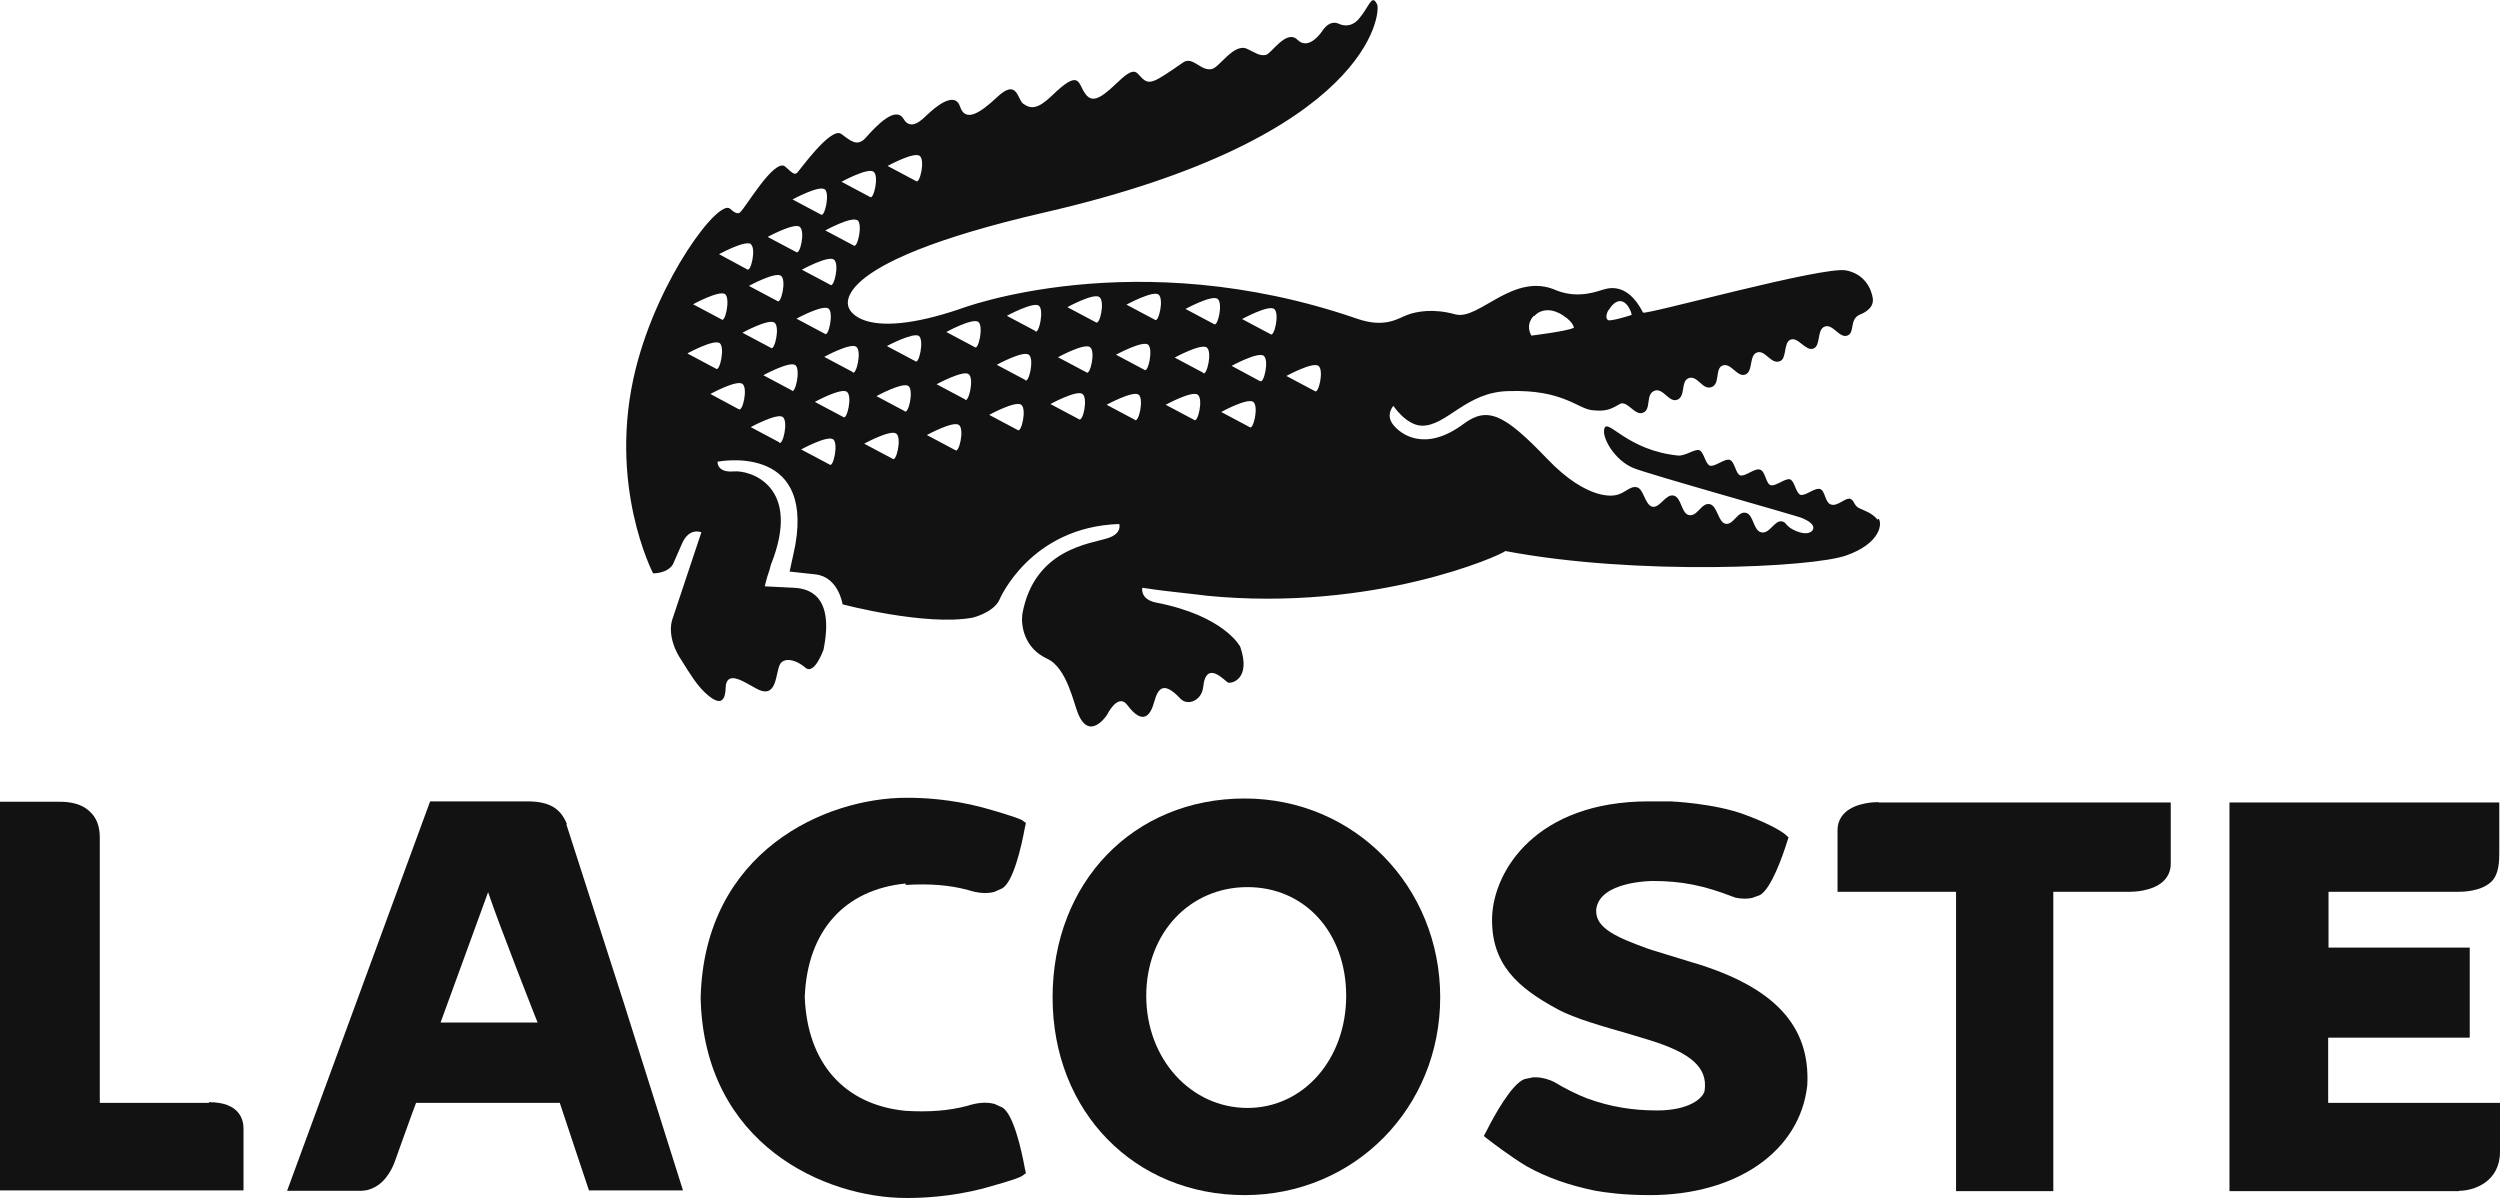
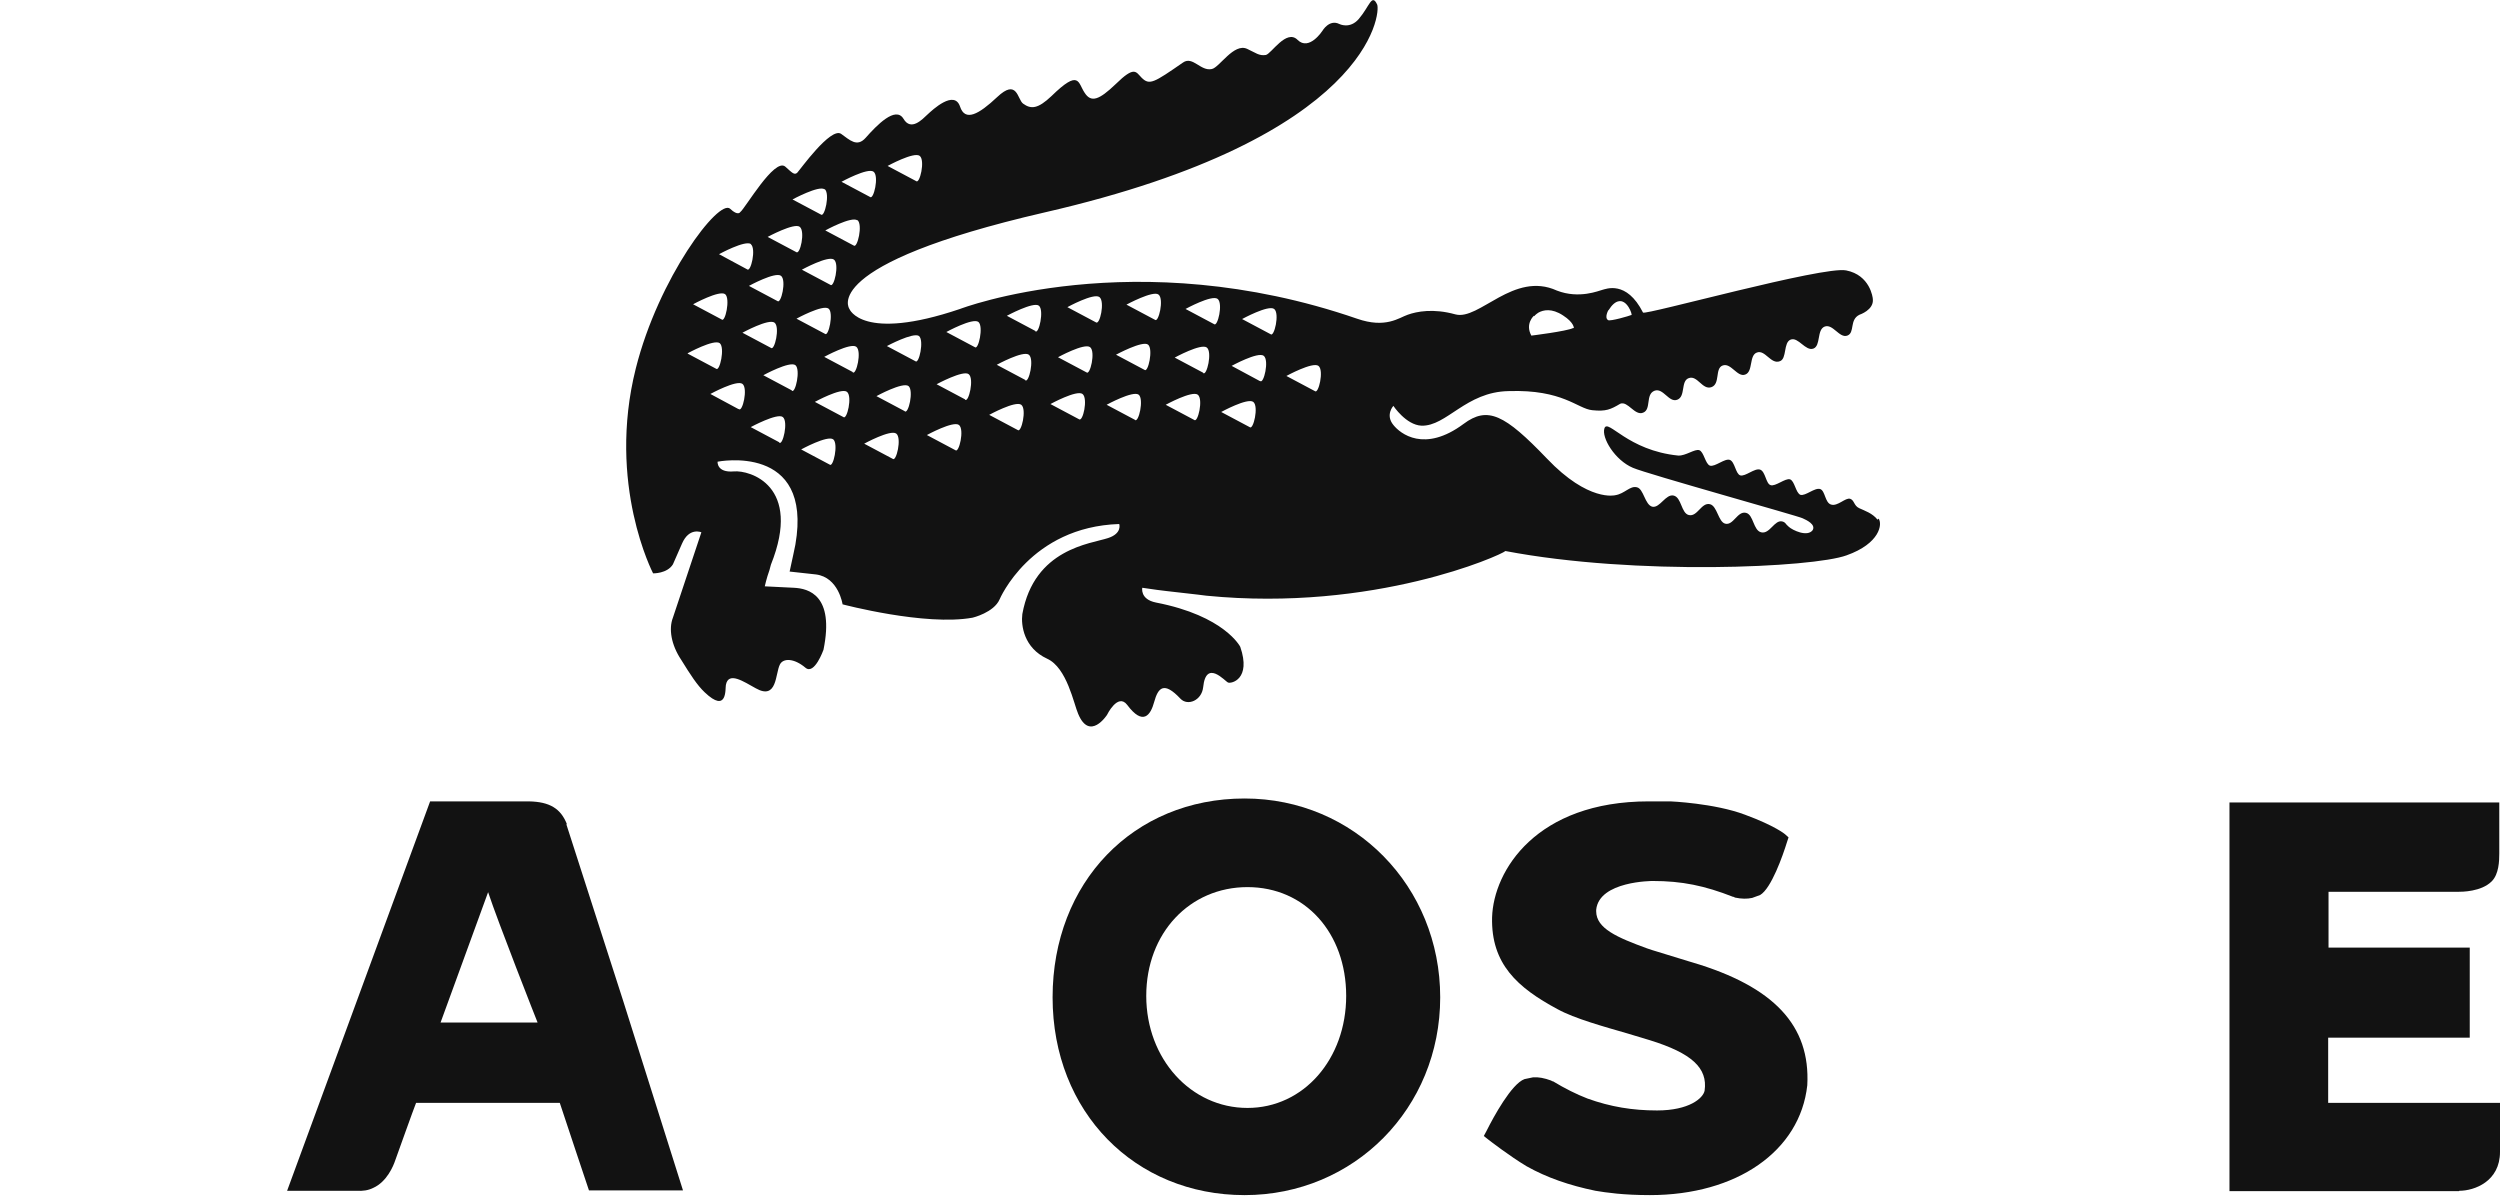
<svg xmlns="http://www.w3.org/2000/svg" id="uuid-128f5b8b-05d9-4f22-9a38-af1c845da988" width="24.48mm" height="11.74mm" viewBox="0 0 69.4 33.27">
  <g id="uuid-9e7da8a8-9189-4f67-957b-250924d16f9d">
    <g>
      <g>
        <path d="m15.74,22.88c-.17-.44-.48-.63-1.06-.64-.05,0-2.74,0-2.74,0l-3.97,10.81h1.93c.17.01.32-.01.46-.08.38-.17.56-.61.61-.76,0,0,.54-1.51.58-1.6.28,0,3.78,0,3.99,0,.08.25.81,2.43.81,2.43h2.61l-1.66-5.26-1.58-4.91m-.8,5.51c-.4,0-2.53,0-2.69,0,.29-.79,1.02-2.8,1.32-3.62.27.82,1.36,3.59,1.37,3.61Z" style="fill:#121212;" />
        <path d="m34.55,22.16h0c-3.09,0-5.33,2.33-5.33,5.52s2.29,5.49,5.33,5.49,5.43-2.41,5.43-5.49-2.38-5.52-5.43-5.52m.08,8.59c-1.57,0-2.81-1.36-2.81-3.11s1.21-3.02,2.81-3.02,2.74,1.27,2.74,3.02-1.18,3.11-2.74,3.11Z" style="fill:#121212;" />
        <path d="m46.98,26.71l-.1-.03s-1.01-.31-1.01-.31l-.15-.05c-.82-.3-1.41-.55-1.41-1.03v-.04c.08-.8,1.56-.8,1.57-.8.81,0,1.44.13,2.23.44h.02s.03.02.03.02c.19.04.34.04.48.01l.22-.08c.31-.18.63-1.09.75-1.48l.04-.12-.1-.09s-.27-.23-1.11-.54c-.85-.32-2.07-.37-2.07-.37h-.6c-3.12,0-4.31,1.92-4.35,3.22-.03,1.29.7,1.95,1.82,2.55.47.26,1.31.49,1.93.67,0,0,.63.19.63.19,1.16.36,1.61.77,1.52,1.4-.04.21-.43.55-1.32.55-.68,0-1.29-.1-1.93-.33-.31-.12-.63-.28-.96-.48h-.02s-.03-.02-.03-.02c-.19-.07-.35-.1-.5-.09l-.24.05c-.36.13-.86,1.05-1.05,1.43l-.08.15.14.11s.58.45,1.05.73c.55.31,1.18.53,1.91.68.3.05.77.12,1.51.12,2.41,0,4.17-1.22,4.37-3.05.09-1.66-.93-2.74-3.19-3.41Z" style="fill:#121212;" />
-         <path d="m52.15,22.26c-.1,0-.63.01-.93.29-.14.13-.21.3-.21.49v1.71s2.92,0,3.29,0v8.31h2.7v-8.31h2.12c.1,0,.63-.01.93-.29.14-.13.21-.3.21-.49v-1.7h-8.12Z" style="fill:#121212;" />
-         <path d="m5.8,30.61h-3.03c0-.4,0-7.37,0-7.37,0-.31-.09-.55-.28-.72-.29-.28-.73-.27-.89-.27H0s0,10.79,0,10.79h6.76v-1.72c0-.22-.09-.73-.96-.73Z" style="fill:#121212;" />
-         <path d="m25.14,24.56c.66-.04,1.21,0,1.73.14.28.09.53.11.74.05l.22-.1c.3-.19.52-1.13.62-1.68l.03-.13-.11-.08s-.12-.08-1.09-.35c-.9-.24-1.69-.27-2.08-.27h-.04c-2.24,0-5.61,1.48-5.71,5.55v.02c.1,4.07,3.47,5.54,5.71,5.54h.04c.39,0,1.18-.03,2.08-.26.98-.27,1.06-.33,1.09-.35l.11-.08-.03-.13c-.1-.55-.32-1.5-.62-1.69h0l-.22-.1c-.22-.06-.47-.04-.75.05-.52.14-1.07.18-1.73.14-1.69-.17-2.72-1.32-2.79-3.16.07-1.83,1.1-2.98,2.8-3.15Z" style="fill:#121212;" />
        <path d="m68.27,33.05c.42,0,1.13-.26,1.13-1.08v-1.36s-4.77,0-4.77,0c0,0,0-1.56,0-1.81h3.93v-2.5s-3.54,0-3.92,0c0-.29,0-1.25,0-1.55.39,0,3.6,0,3.6,0,.1,0,.64,0,.93-.29.2-.2.21-.57.21-.77v-1.42h-7.49v10.79s6.37,0,6.37,0Z" style="fill:#121212;" />
      </g>
      <path d="m52.12,14.42c-.14-.18-.36-.25-.51-.32-.15-.07-.13-.22-.25-.26-.13-.04-.35.22-.53.16-.17-.05-.16-.38-.3-.43-.15-.05-.41.2-.55.16-.13-.05-.16-.39-.29-.43-.13-.04-.41.21-.54.16-.13-.04-.14-.38-.29-.43-.15-.05-.41.2-.55.16-.13-.04-.15-.38-.29-.43-.14-.05-.41.2-.55.16-.13-.04-.17-.39-.3-.43-.12-.04-.38.16-.58.15-1.41-.14-1.95-1.03-2.05-.76-.09.26.29.89.79,1.1.39.17,4.6,1.34,4.71,1.4.11.05.37.17.28.33-.15.2-.56,0-.66-.09-.11-.09-.08-.12-.18-.15-.22-.06-.35.36-.59.3-.22-.05-.21-.49-.42-.54-.24-.06-.35.36-.58.3-.19-.05-.22-.49-.42-.54-.24-.06-.35.36-.59.3-.21-.05-.2-.49-.42-.54-.22-.05-.38.35-.59.31-.21-.05-.24-.5-.43-.54-.19-.05-.34.18-.6.22,0,0-.74.2-1.9-1.02-1.17-1.22-1.64-1.46-2.31-.96-1.09.81-1.76.27-1.95.03-.23-.28,0-.53,0-.53,0,0,.35.53.78.55.7.02,1.23-.94,2.42-.96,1.51-.05,1.91.49,2.32.53.38.04.51-.02.78-.18.21-.08.4.34.63.25.24-.09.06-.51.32-.61.24-.09.4.34.63.25.24-.09.09-.52.32-.6.24-.09.38.34.63.25.25-.09.09-.52.31-.6.23-.09.41.34.63.25.22-.08.1-.53.32-.61.23-.09.39.34.64.24.2-.07.09-.52.3-.6.21-.08.41.33.63.25.21-.08.09-.52.31-.61.23-.09.41.33.63.25.22-.08.05-.44.34-.58,0,0,.4-.13.37-.43,0-.05-.08-.67-.74-.8-.63-.13-5.58,1.25-5.64,1.17-.46-.91-1.04-.65-1.13-.63-.09.02-.64.26-1.26.02-1.2-.55-2.16.84-2.82.66-.61-.17-1.07-.08-1.32.01-.24.08-.61.39-1.41.11-6.18-2.13-11.02-.27-11.02-.27-2.72.92-3.07,0-3.07,0,0,0-.9-1.22,5.42-2.68C38.06,3.81,38.33.34,38.23.12c-.15-.32-.21.05-.51.4-.25.29-.54.14-.54.14-.28-.14-.47.19-.47.19,0,0-.37.57-.69.25-.31-.31-.73.39-.88.42-.19.03-.28-.06-.52-.17-.37-.17-.77.52-.98.56-.31.07-.53-.37-.8-.18-.81.56-.93.64-1.15.42-.16-.16-.19-.34-.72.18-.46.44-.68.52-.86.24-.19-.28-.14-.67-.92.09-.38.36-.57.37-.79.21-.16-.12-.16-.71-.72-.18-.51.48-.89.69-1.03.26-.16-.47-.76.09-.9.22-.14.13-.46.48-.67.12-.22-.36-.74.18-1.05.53-.24.27-.44.06-.68-.11-.29-.2-1.15,1.01-1.22,1.08-.08.07-.14,0-.33-.17-.3-.26-1.12,1.17-1.25,1.26,0,0-.06.12-.28-.09-.31-.3-1.99,1.92-2.62,4.43-.81,3.22.48,5.69.48,5.69,0,0,.39.01.55-.25l.25-.57c.2-.47.54-.32.54-.32l-.79,2.37c-.12.31-.05.75.23,1.17.26.42.44.7.65.9.64.61.57-.11.59-.2.07-.39.5-.09.83.09.6.34.54-.41.67-.66.09-.18.39-.18.71.09.25.21.5-.5.5-.5.31-1.52-.42-1.7-.82-1.72l-.81-.04s.05-.23.13-.45l.04-.15c.88-2.2-.59-2.63-1.03-2.59-.48.04-.45-.27-.45-.27,0,0,2.65-.53,2.16,2.3,0,0-.1.49-.16.75l.73.08c.63.08.74.83.74.83,0,0,2.3.61,3.61.37,0,0,.59-.14.75-.51,0,0,.85-2.01,3.32-2.09,0,0,.09.26-.31.39-.48.16-2.05.29-2.38,2.11h0c-.04.31.04.94.69,1.24.55.25.74,1.26.86,1.53.32.77.8.03.8.03,0,0,.3-.62.56-.28.44.59.65.29.75-.08.11-.4.27-.58.73-.09.2.21.59.05.63-.32.08-.79.61-.16.69-.13.09.04.65-.09.34-.99,0,0-.43-.86-2.34-1.23-.45-.09-.38-.41-.38-.41l.42.06c.12.02,1.24.14,1.36.16,4.66.46,8.19-1.13,8.3-1.24,3.62.69,8.54.46,9.47.12.93-.33,1-.87.89-1.02Zm-7.47-5.81c.1-.16.19-.23.27-.25.25-.07.4.37.37.38,0,0-.01,0-.01,0,0,0,0,0,0,0-.04.02-.58.18-.64.14-.11-.07.01-.28.01-.28Zm-2.06.16s.04-.05.12-.1c.13-.07.36-.13.68.08.31.2.3.35.3.35,0,0-.01,0-.02,0-.18.09-1.16.21-1.16.21-.18-.33.07-.55.07-.55Zm-17.06-4.45c.16.12,0,.8-.1.7l-.79-.42s.73-.4.89-.28Zm-1.28.44c.16.12,0,.8-.1.7l-.79-.42s.73-.4.89-.28Zm-.45,1.34c.16.12,0,.8-.1.71l-.79-.42s.73-.4.89-.28Zm-.75,1.8l-.79-.42s.73-.4.89-.28c.16.12,0,.8-.1.7Zm-.15,1.36l-.79-.42s.73-.4.89-.28c.15.11,0,.8-.1.7Zm-.01-4.02c.16.12,0,.8-.1.71l-.79-.42s.74-.4.89-.28Zm-.69,1.05c.16.12.01.8-.1.7l-.79-.42s.74-.4.89-.28Zm-.52,1.36c.16.12,0,.8-.1.7l-.79-.42s.73-.4.89-.28Zm-.28,2l-.79-.42s.73-.4.89-.28c.16.12,0,.8-.1.7Zm-.56-2.88c.16.12,0,.8-.1.7l-.78-.42s.73-.4.89-.28Zm-.71,1.39c.15.12,0,.81-.1.7l-.79-.42s.73-.4.89-.28Zm-1.04,1.64s.73-.4.89-.28c.15.12,0,.8-.1.71l-.79-.42Zm1.41,1.55l-.78-.42s.73-.4.89-.28c.16.12,0,.8-.1.7Zm1.13.92l-.79-.42s.74-.4.89-.28c.16.12,0,.81-.1.71Zm.35-1.44l-.79-.42s.73-.4.89-.28c.15.12,0,.8-.1.71Zm1.05,2.06l-.79-.42s.73-.4.89-.28c.15.12,0,.8-.1.7Zm.38-1.32l-.79-.42s.73-.4.89-.28c.16.12,0,.8-.1.7Zm.26-1.25l-.79-.42s.73-.4.89-.28c.16.12,0,.8-.1.71Zm1.11,2.41l-.79-.42s.73-.4.89-.28c.16.12,0,.8-.1.7Zm.34-1.32l-.79-.42s.73-.4.89-.28c.15.12,0,.8-.11.7Zm.29-1.39l-.79-.42s.73-.39.89-.28c.15.12,0,.8-.1.7Zm1.11,2.47l-.79-.42s.73-.4.89-.28c.16.12,0,.8-.1.7Zm.27-1.41l-.79-.42s.74-.4.89-.28c.16.12,0,.8-.1.71Zm.27-1.45l-.79-.42s.73-.4.89-.28c.15.12,0,.8-.1.7Zm1.19,2.3l-.79-.42s.73-.4.89-.28c.16.12,0,.8-.1.7Zm.21-1.39l-.79-.42s.73-.4.89-.28c.16.12,0,.8-.1.71Zm.28-1.36l-.79-.42s.74-.4.89-.28c.15.12,0,.8-.1.71Zm1.21,2.45l-.79-.42s.73-.4.89-.28c.16.12.01.8-.1.7Zm.21-1.3l-.79-.42s.73-.4.89-.28c.16.12,0,.8-.1.7Zm.26-1.39l-.79-.42s.73-.4.89-.28c.16.12.01.8-.1.7Zm1.09,2.71l-.79-.42s.73-.4.89-.28c.15.12,0,.8-.11.7Zm.26-1.39l-.79-.42s.74-.4.89-.28c.15.12,0,.8-.1.7Zm.29-1.39l-.79-.42s.74-.4.89-.28c.16.12,0,.8-.1.7Zm1.09,2.78l-.79-.42s.73-.4.89-.28c.16.12,0,.8-.1.7Zm.25-1.31l-.79-.42s.73-.4.89-.28c.16.12,0,.8-.1.71Zm.3-1.35l-.79-.42s.73-.4.89-.28c.16.12,0,.8-.1.7Zm.99,2.86l-.79-.42s.73-.4.89-.28c.16.12,0,.8-.1.7Zm.28-1.28l-.78-.42s.73-.4.89-.28c.16.12,0,.8-.1.7Zm.3-1.3l-.79-.42s.73-.4.89-.28c.16.12,0,.8-.1.7Zm1.23,1.58l-.79-.42s.73-.4.89-.28c.16.12,0,.8-.1.7Z" style="fill:#121212;" />
    </g>
  </g>
</svg>